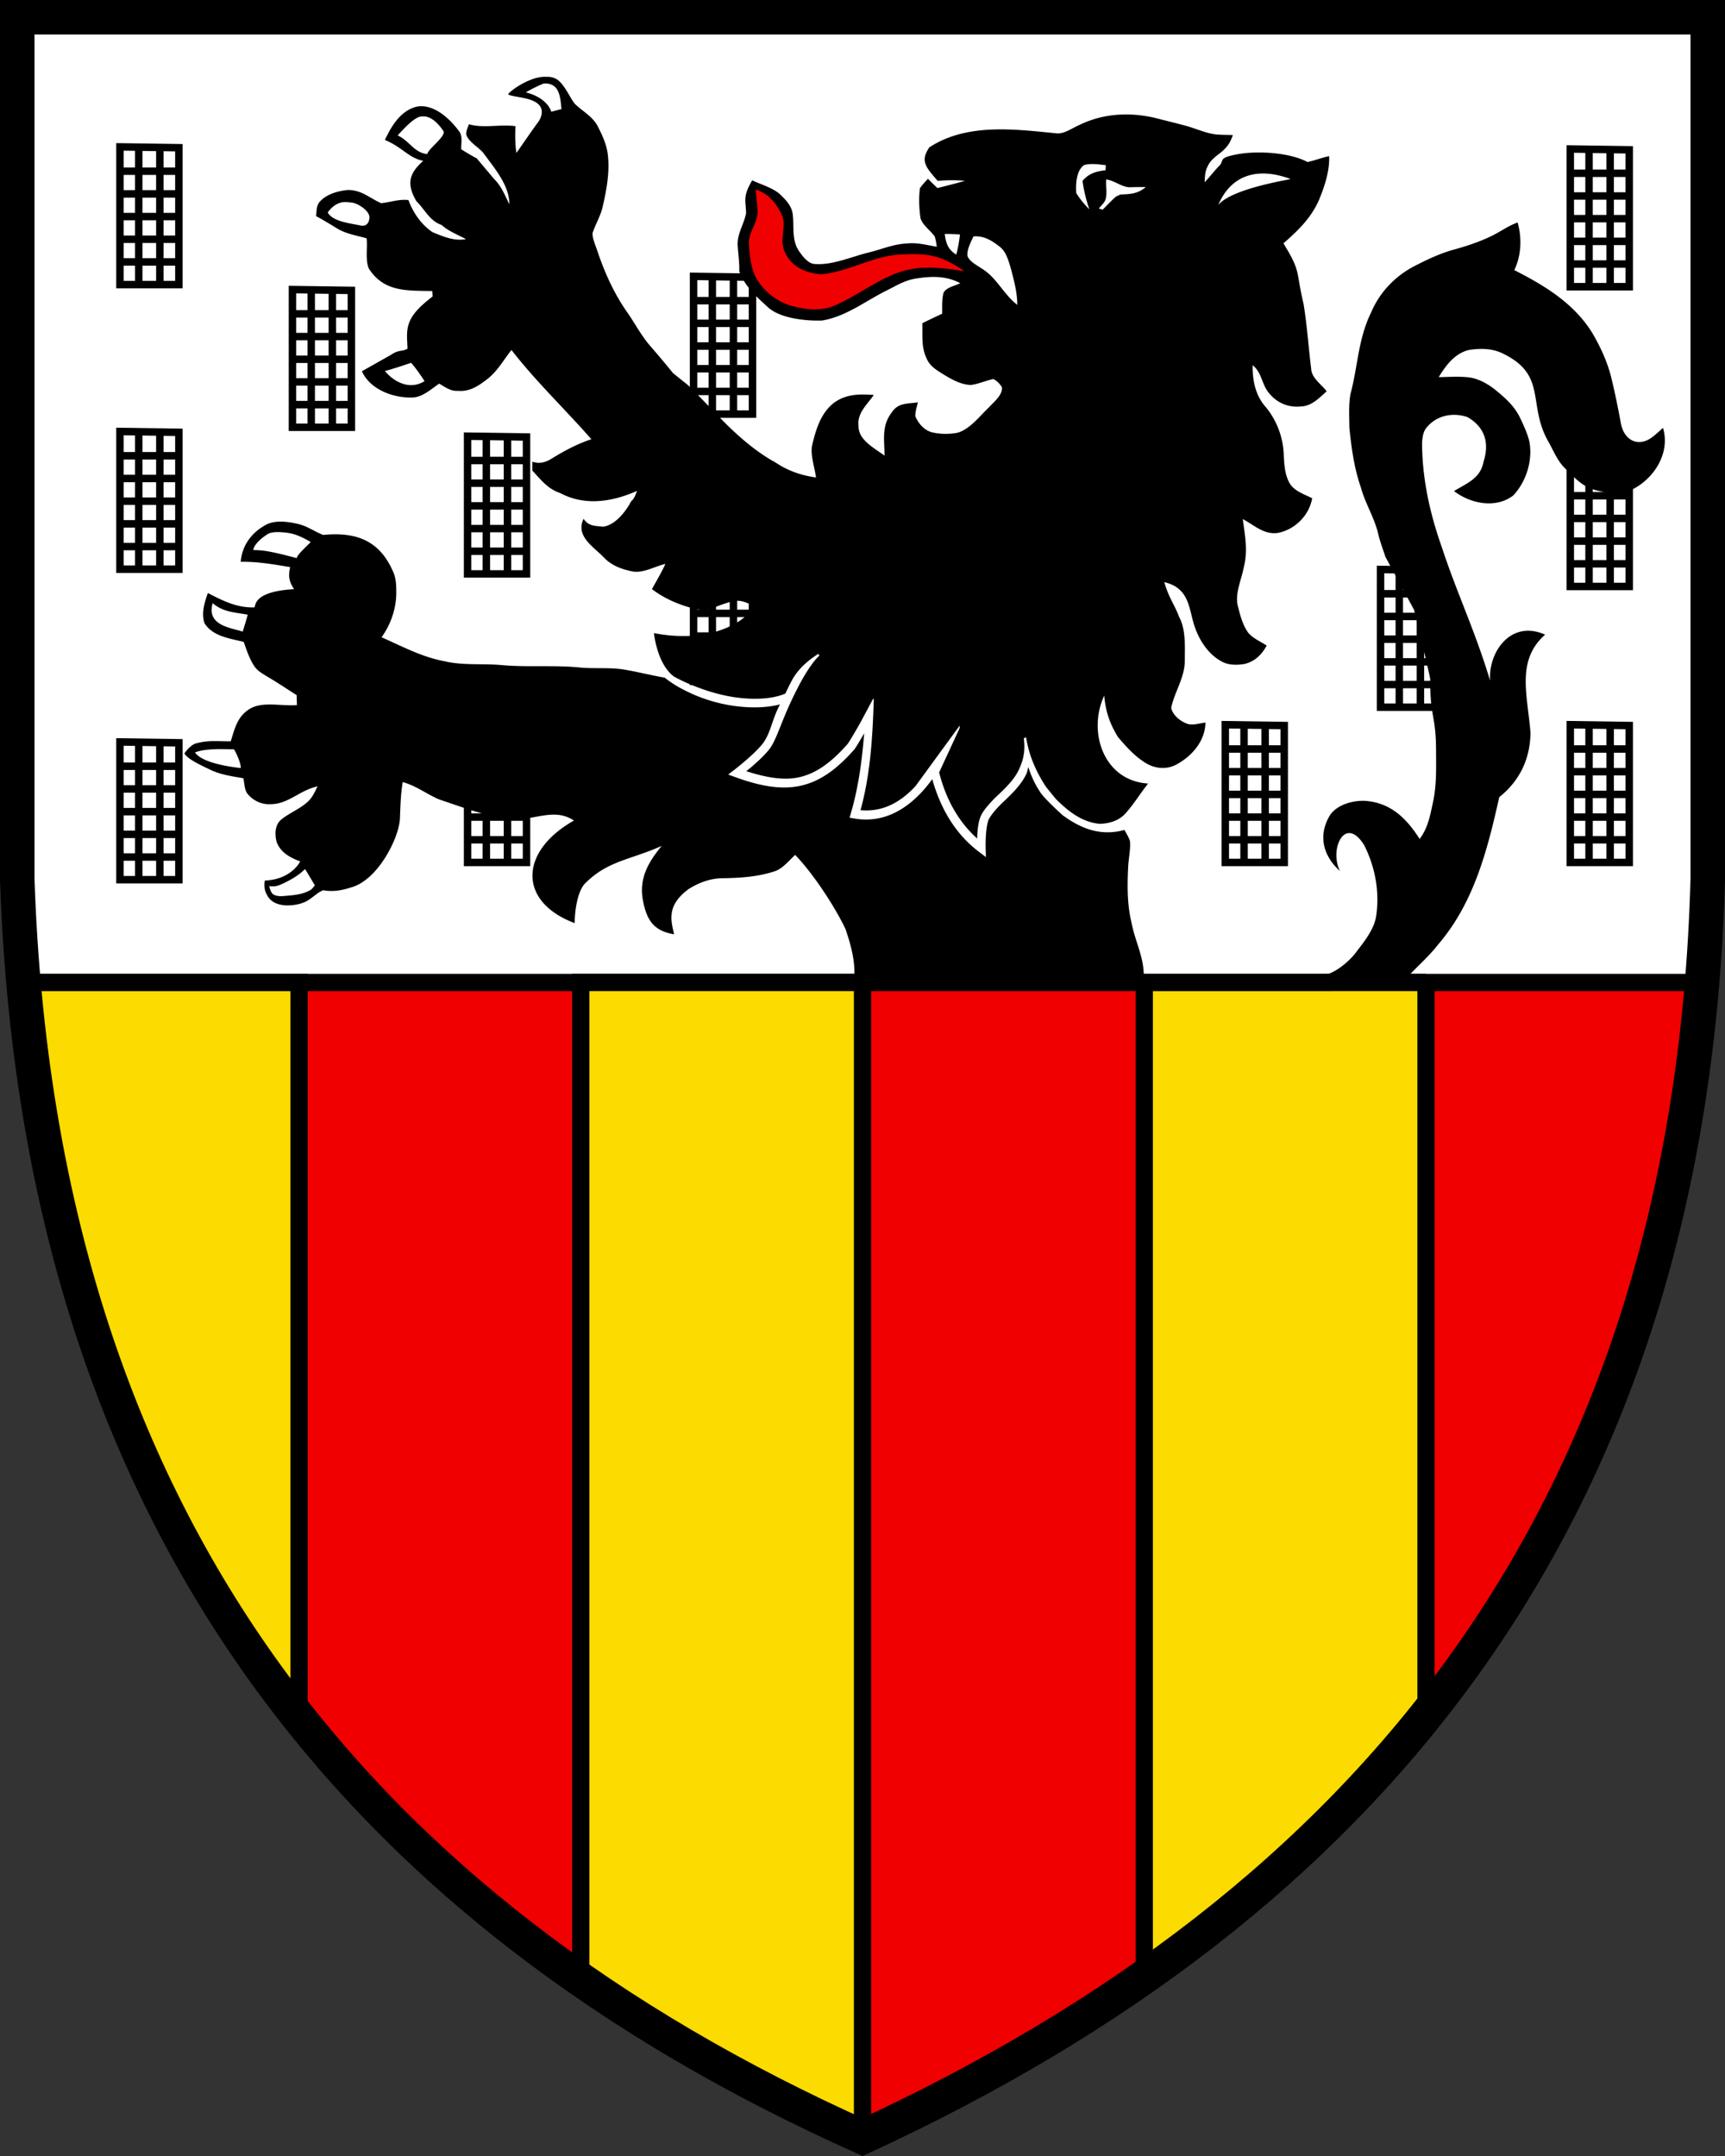
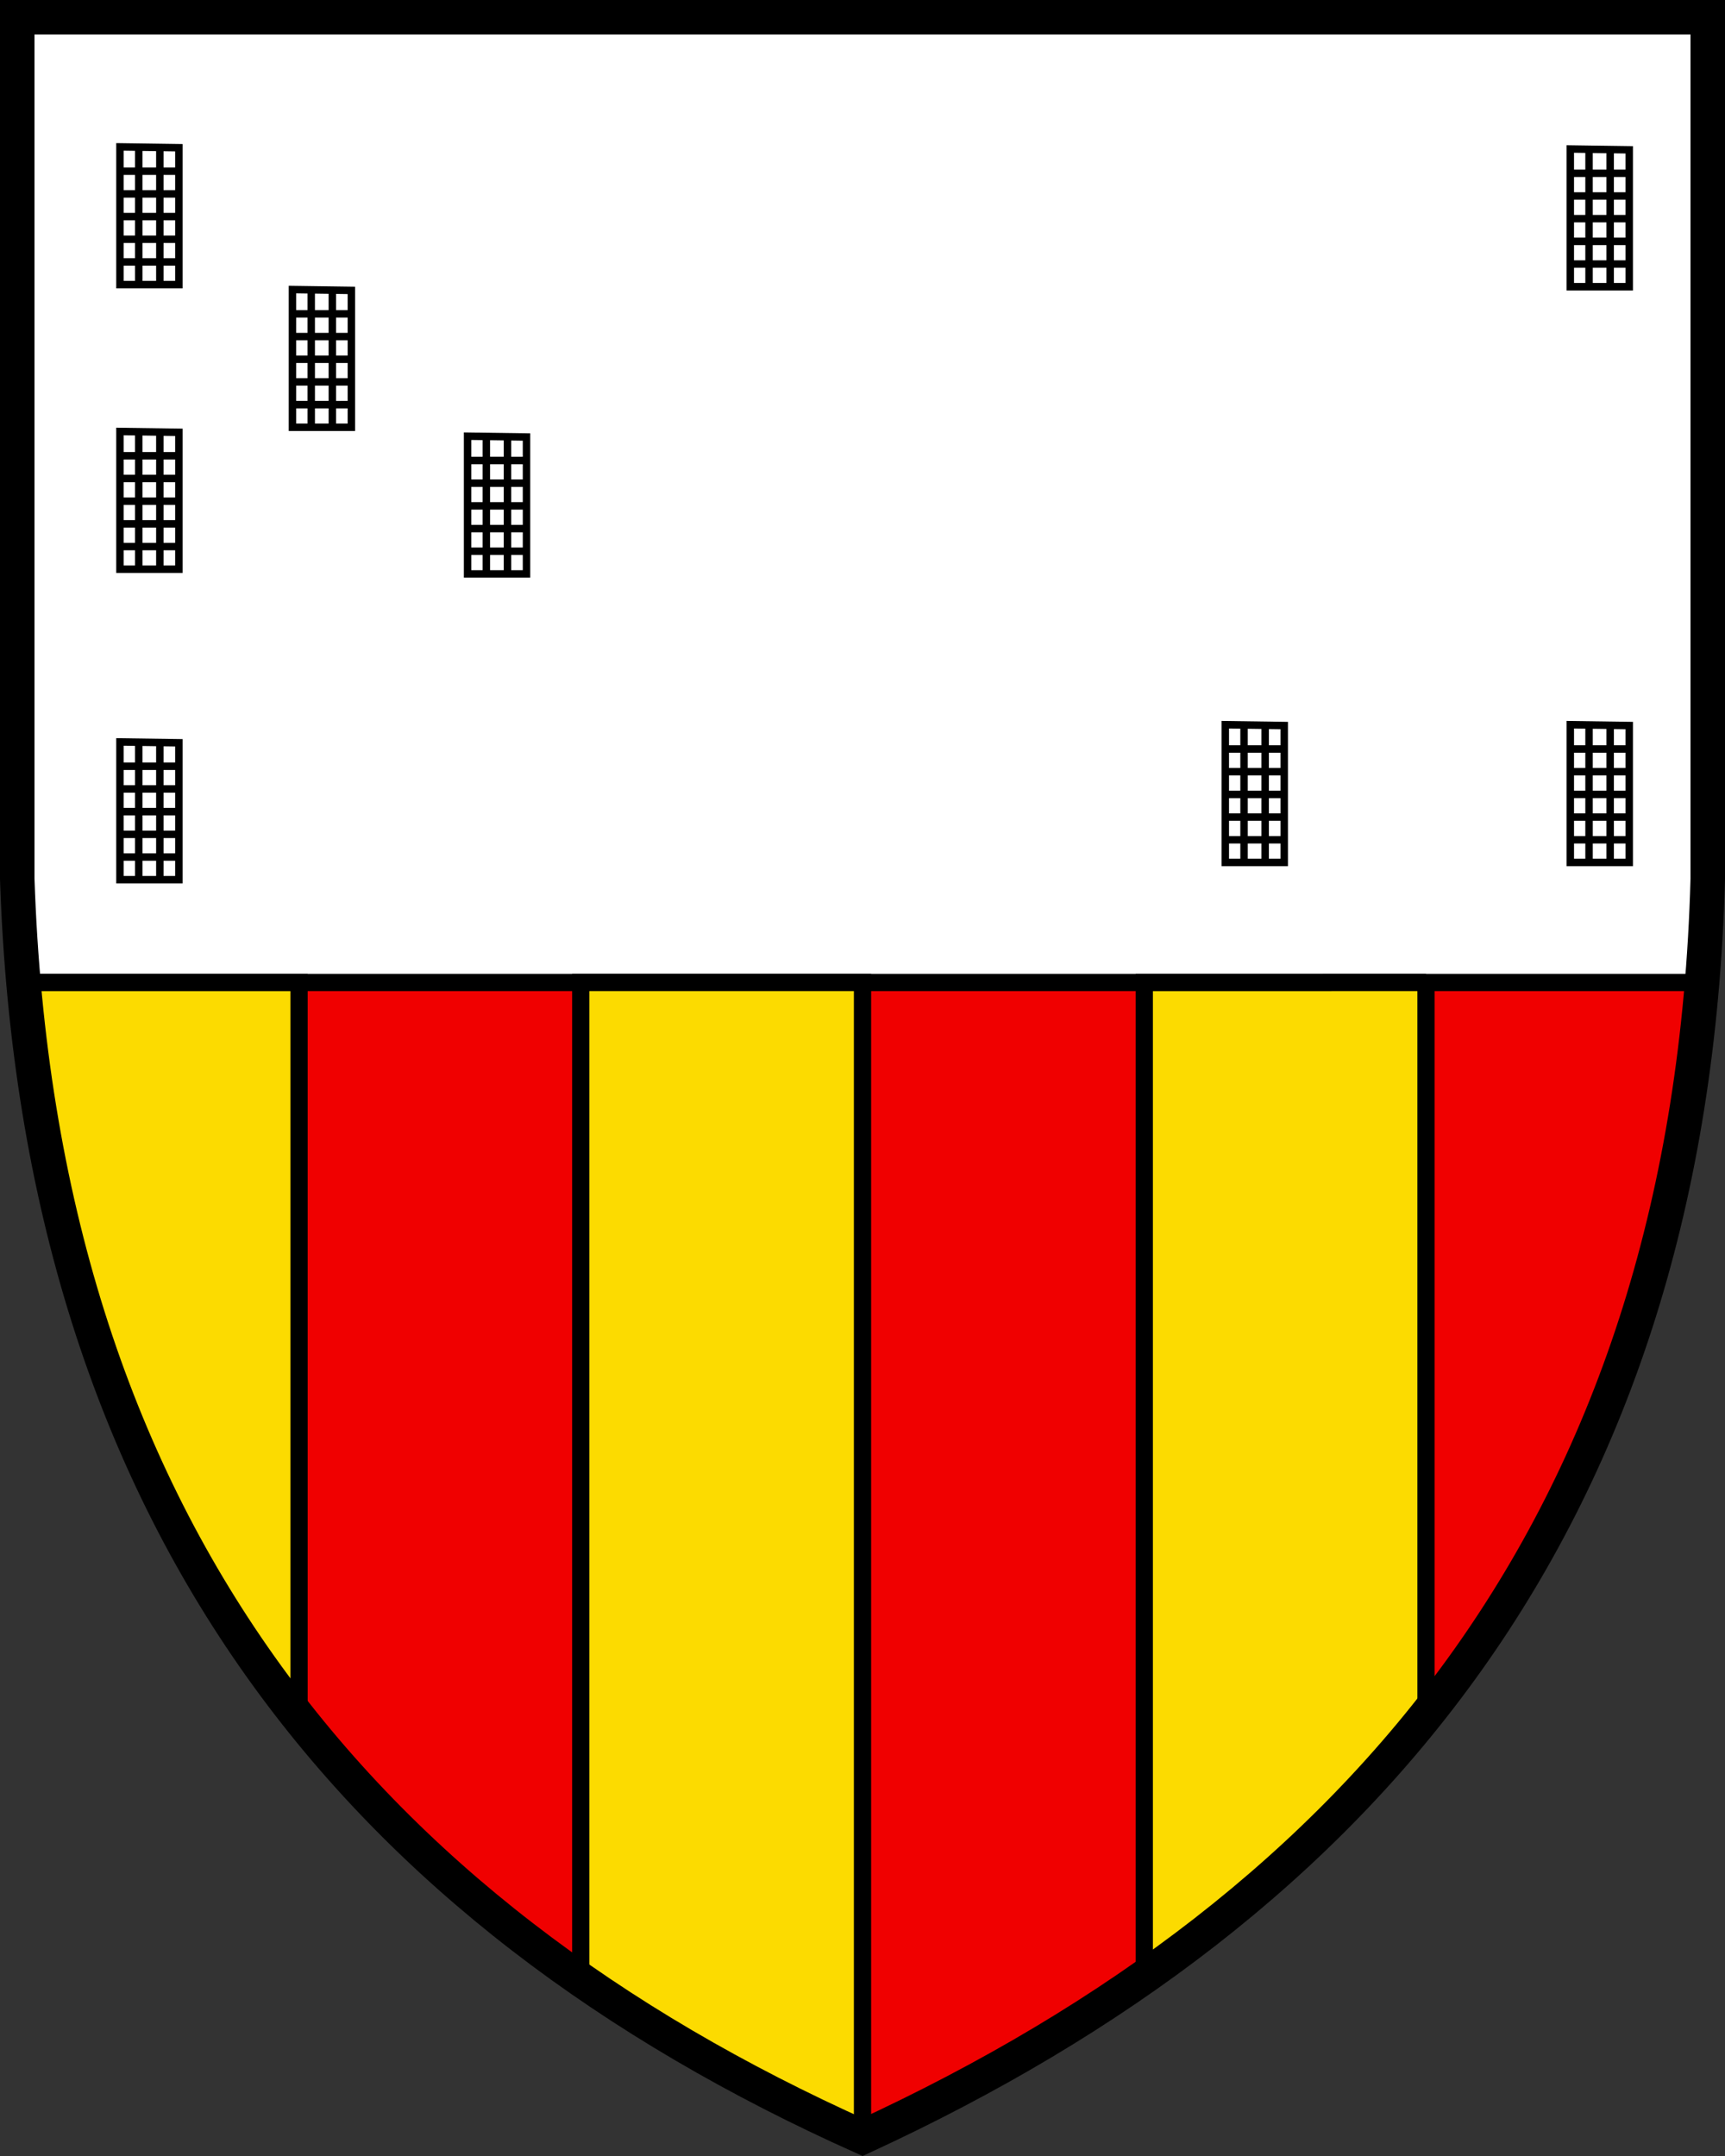
<svg xmlns="http://www.w3.org/2000/svg" width="400" height="500" version="1.1">
  <rect width="100%" height="100%" fill="#333333" stroke="none" />
  <path d="M5.647 3.202v199.84c.273 8.203.794 16.195 1.482 24.043H396.3a428.762 428.762 0 0 0 1.35-24.043V3.202h-392z" fill="#fff" />
-   <path d="M107.56 167.19v33.684h15.393v-33.467zm1.73 1.754 2.62.037v3.856h-2.62zm4.348.062 3.17.045v3.786h-3.17zm4.9.069 2.684.039v3.723h-2.683zm-9.247 5.492h2.619v3.535h-2.62zm4.347 0h3.17v3.535h-3.17zm4.9 0h2.684v3.535h-2.683zm-9.247 5.266h2.619v3.53h-2.62zm4.347 0h3.17v3.53h-3.17zm4.9 0h2.684v3.53h-2.683zm-9.247 5.261h2.619v3.531h-2.62zm4.348 0h3.17v3.531h-3.17zm4.9 0h2.684v3.531h-2.684zm-9.248 5.262h2.619v3.531h-2.62zm4.348 0h3.17v3.531h-3.17zm4.9 0h2.684v3.531h-2.684zm-9.248 5.262h2.62v3.525h-2.62zm4.348 0h3.17v3.525h-3.17zm4.9 0h2.684v3.525h-2.684zM159.96 63.213v33.684h15.393V63.43zm1.73 1.754 2.62.037v3.855h-2.62zm4.348.062 3.17.045v3.785h-3.17zm4.9.069 2.684.039v3.723h-2.683zm-9.247 5.492h2.619v3.535h-2.62zm4.347 0h3.17v3.535h-3.17zm4.9 0h2.684v3.535h-2.683zm-9.247 5.266h2.619v3.53h-2.62zm4.347 0h3.17v3.53h-3.17zm4.9 0h2.684v3.53h-2.683zm-9.247 5.261h2.619v3.531h-2.62zm4.348 0h3.17v3.531h-3.17zm4.9 0h2.684v3.531h-2.684zm-9.248 5.262h2.619v3.531h-2.62zm4.348 0h3.17v3.531h-3.17zm4.9 0h2.684v3.531h-2.684zm-9.248 5.262h2.62v3.525h-2.62zm4.348 0h3.17v3.525h-3.17zm4.9 0h2.684v3.525h-2.684zM159.96 125.21v33.684h15.393v-33.467zm1.73 1.754 2.62.037v3.855h-2.62zm4.348.062 3.17.045v3.785h-3.17zm4.9.069 2.684.039v3.723h-2.683zm-9.247 5.492h2.619v3.535h-2.62zm4.347 0h3.17v3.535h-3.17zm4.9 0h2.684v3.535h-2.683zm-9.247 5.266h2.619v3.53h-2.62zm4.347 0h3.17v3.53h-3.17zm4.9 0h2.684v3.53h-2.683zm-9.247 5.261h2.619v3.531h-2.62zm4.348 0h3.17v3.531h-3.17zm4.9 0h2.684v3.531h-2.684zm-9.248 5.262h2.619v3.531h-2.62zm4.348 0h3.17v3.531h-3.17zm4.9 0h2.684v3.531h-2.684zm-9.248 5.262h2.62v3.525h-2.62zm4.348 0h3.17v3.525h-3.17zm4.9 0h2.684v3.525h-2.684zM319.26 131.19v33.684h15.393v-33.467zm1.73 1.754 2.62.037v3.856h-2.62zm4.348.062 3.17.045v3.786h-3.17zm4.9.069 2.684.039v3.723h-2.683zm-9.247 5.492h2.619v3.535h-2.62zm4.347 0h3.17v3.535h-3.17zm4.9 0h2.684v3.535h-2.683zm-9.247 5.266h2.619v3.53h-2.62zm4.347 0h3.17v3.53h-3.17zm4.9 0h2.684v3.53h-2.683zm-9.247 5.261h2.619v3.531h-2.62zm4.347 0h3.17v3.531h-3.17zm4.9 0h2.684v3.531h-2.683zm-9.247 5.262h2.619v3.531h-2.62zm4.348 0h3.17v3.531h-3.17zm4.9 0h2.684v3.531h-2.684zm-9.248 5.262h2.62v3.525h-2.62zm4.348 0h3.17v3.525h-3.17zm4.9 0h2.684v3.525h-2.684zm33.021-56.428v33.684h15.393v-33.467zm1.73 1.754 2.62.037v3.856h-2.62zm4.348.062 3.17.045v3.785h-3.17zm4.9.069 2.684.039v3.723h-2.683zm-9.247 5.492h2.619v3.535h-2.62zm4.347 0h3.17v3.535h-3.17zm4.9 0h2.684v3.535h-2.683zm-9.247 5.266h2.619v3.53h-2.62zm4.347 0h3.17v3.53h-3.17zm4.9 0h2.684v3.53h-2.683zm-9.247 5.261h2.619v3.532h-2.62zm4.347 0h3.17v3.532h-3.17zm4.9 0h2.684v3.532h-2.683zm-9.247 5.262h2.619v3.531h-2.62zm4.348 0h3.17v3.531h-3.17zm4.9 0h2.684v3.531h-2.684zm-9.248 5.262h2.62v3.525h-2.62zm4.348 0h3.17v3.525h-3.17zm4.9 0h2.684v3.525h-2.684zM222.033 69.714c.614 1.713 1.202 3.578.672 5.396a23.06 23.06 0 0 1-1.53.729c-.022-2.243-.567-4.176.858-6.125zm4.087-2.6c3.93 1.426 6.462 4.8 7.436 8.787a79.61 79.61 0 0 1-6.802-.062c-.687-1.504-1.755-3.217-1.844-4.889.141-1.315.77-2.604 1.21-3.836z" />
-   <path d="M126.69 17.82c-3.584-.265-8.548 3.301-8.87 4.067 1.168.749 6.227.574 7.532 2.931.606 1.094.169 2.578-.701 3.684-1.682 2.29-3.26 4.652-4.904 6.963-.32-2.065-.305-4.123-.221-6.203-3.626-.493-7.326.549-10.795-.442-.241.765-.76 1.704-.592 2.506.676 1.682 2.699 2.724 3.899 4.092 2.441 3.359 6.141 7.587 6.068 11.947-1.043-2.085-1.808-4.155-3.506-5.832l-4.056-4.81c-1.227-.635-2.42-1.368-3.594-2.096-.047-1.405.418-3.114-.55-4.256-1.154-1.572-2.61-3.06-4.214-4.182-1.975-1.294-4.291-2.1-6.592-1.115-3.138 1.29-4.956 4.455-6.34 7.379 4.076 1.707 5.6 4.25 8.894 4.841-3.464 3.079-3.818 5.483-1.61 9.337 2.001 1.98 3.091 4.6 5.853 5.539 1.411 1.266 2.823 1.85 5.664 3.275-2.657.556-5.356-.613-7.793-1.619-2.651-1.834-4.42-4.437-5.553-7.43-2.221-.251-4.167.497-6.31.733-2.699-1.18-4.626-3.17-7.87-3.055-2.19.22-4.827.965-6.335 2.668-.88.901-.738 2.207-.906 3.375 1.635.88 3.216 1.838 4.799 2.813 2.169 1.33 4.493 1.651 6.923 2.337.257 2.238-.337 4.895.496 6.975 3.527 5.588 9.034 5.122 14.725 5.256.026.414.058.832.09 1.246-1.929 1.52-4.223 3.364-5.25 5.648-.985 2.075-.64 4.246-.577 6.472-1.184.723-2.006.159-3.851 1.436l-6.729 3.799c1.892 4.16 7.006 6.11 11.313 6.09 2.625.11 4.58-1.867 6.619-3.219 1.446.833 2.594 1.777 4.365 1.672 2.83.23 4.851-1.225 6.963-2.865 2.253-1.824 3.618-4.329 5.426-6.614 5.701 7.357 12.418 13.716 18.528 20.696-3.244 1.079-6.24 2.667-9.137 4.459-1.39.898-2.942 1.32-4.556.746l-.008 2.054c1.985 2.123 3.562 4.259 6.492 5.239 6.14 3.268 12.752 1.727 17.791-.508-.34.901-.62 1.76-1.363 2.426-1.245 2.354-3.657 5.495-6.504 5.878-1.572-.22-3.357-.015-4.516-1.84-1.917 4.008 2.18 6.382 4.705 8.967 1.735 1.855 4.062 2.714 6.499 3.217 2.54.54 5.266-1.141 7.771-1.723-.928 2.012-2.05 3.908-3.129 5.836 3.171 2.5 8.07 4.48 12.443 5.02 1.917-.691 3.8-1.523 5.76-2.045l.006-.004v.002c1.984-.61 3.139-.057 4.965.692.003 1.203-1.002 2.032-1.809 2.918 0 0-6.783 6.358-20.896 3.634 0 0 .681 7.12 4.615 10.057.83.467 1.737.923 2.729 1.37 4.455 1.965 9.622 3.62 15.19 3.784v.002c3.207.095 5.94-.32 7.94-1.203a65.544 65.544 0 0 1 1.483-2.998c1.354-2.562 3.621-4.575 6.113-6.185l.32.363c-1.568 1.413-3.354 4.28-4.663 6.758-4.032 7.628-4.805 11.675-6.701 14.61-1.035 1.451-2.792 3.073-4.32 4.398-.701.607-.795.659-1.296 1.064 4.89 1.573 8.911 2.18 12.334 1.389 3.864-.893 7.307-3.332 11.163-7.696.177-.23 1.101-1.671 2.978-4.988l2.955-5.537.133.225c-.277 8.686-.768 17.26-3.076 25.648 5.154.488 9.272-1.834 12.742-5.565l10.211-13.992c.118.169-.005.413-.008.62l-4.714 10.189c1.609 6.305 4.508 11.446 8.822 15.326.007-.239-.006-.213.007-.473.078-1.511.228-3.273.776-4.61.451-1.099 1.344-2.16 2.137-3.05a29.183 29.183 0 0 1 1.498-1.562l.013-.014c2.574-2.379 4.255-4.202 5.182-6.152.926-1.95 1.634-4.1 1.201-7.38l.525-.261c.675 4.311 2.354 8.095 4.66 11.57l2.278 2.797c2.866 2.825 5.983 5.34 10.154 5.729 2.243-.079 4.517-.748 6.031-2.498 1.897-2.133 3.401-4.614 5.172-6.852-10.257-.617-14.107-11.901-10.175-20.395.32 3.684 1.264 6.466 3.181 9.6 1.892 2.232 3.978 4.575 6.514 6.078 2.122 1.3 4.842 1.515 7.053.304 3.62-1.954 6.64-5.432 6.73-9.724-1.362.141-3.175.805-4.469.182-1.488-.587-3.14-1.965-3.48-3.579.765-3.762 3.128-6.911 3.16-10.972-.01-3.338.277-7.15-1.326-10.153-1.11-2.954-2.296-4.188-3.442-8.047 5.726 1.329 5.686 5.916 6.89 9.815 1.049 3.385 3.15 6.783 6.325 8.533 1.577.933 3.637.928 5.392.63 2.374-.556 4.014-2.17 5.141-4.266-1.404-.949-3.334-1.72-4.361-3.092-1.174-1.698-1.775-3.85-2.252-5.84-.886-2.898.748-6.28 1.299-9.194 1-3.862.289-7.366-.225-11.207 2.699 1.426 4.968 3.733 8.263 3.188 3.904-.833 7.132-4.058 7.829-8.02-1.683-.854-4.057-1.646-5.116-3.302-1.315-2.122-1.388-4.893-1.498-7.303-.24-3.862-1.73-7.677-4.234-10.643-2.332-2.65-3.023-6.173-2.95-9.61 2.233 1.823 2.054 4.544 3.909 6.614 1.844 2.2 4.44 3.254 7.316 2.955 2.5-.11 4.187-1.966 5.932-3.511-1.21-1.625-3.516-3.097-3.59-5.235-.629-5.014-.95-10.103-1.777-15.086-.56-2.242-.911-4.513-1.33-6.787-.545-2.74-1.929-4.851-3.322-7.209 3.384-2.966 6.445-5.906 8.263-10.119 1.294-3.133 2.468-6.685 2.332-10.102-1.708.346-3.328 1.006-5.025 1.368-3.885-2.144-11.317-2.695-16.123-1.825s-3.078 1.416-4.278 2.637c-1.215 1.226-2.23 2.625-3.441 3.867.063-1.262.062-2.452.654-3.605.703-1.604 1.982-2.389 3.282-3.447 1.378-1.19 2.011-2.154 2.603-3.883-1.383-.063-2.787-.021-4.16-.184-2.327-.325-4.466-1.357-6.803-1.986-2.2-.597-4.415-1.126-6.62-1.697-6-1.515-12.373-1.242-17.98 1.52-1.618.67-3.427 2.058-5.208 1.958-9.815-.977-20.922-2.467-29.643 3.26-.299.495-.594.98-.793 1.49s-.303 1.05-.225 1.654c.079.66.377 1.279.758 1.858s.847 1.117 1.256 1.615l.96 1.127c2.11-.168 4.21-.208 6.321-.004-2.106.618-4.244 1.136-6.371 1.676a94.34 94.34 0 0 1-2.195-2.154c-.635.702-1.327 1.4-1.856 2.191-.304 2.216-.189 4.596.1 6.813.382 1.671 2.362 3.002 3.316 4.365.267.765.357 1.603.498 2.394-2.358-.382-4.491-1.018-6.912-.756-3.212.142-5.826 1.347-8.934 2.102-3.882.948-8.295 2.945-12.314 2.662-1.598.032-2.903-1.725-3.737-2.898-1.786-2.578-1.194-5.502-1.488-8.41-.173-1.981-1.404-3.327-2.756-4.653-1.724-1.698-4.48-2.394-6.67-3.447-2.26 3.836-1.473 4.593-1.425 7.632-.451 2.49-1.997 4.56-1.956 7.268.116 2.054.436 4.081.383 6.156-.007 0-.014.003-.021.004l.01.033c1.407 3.696 4.084 5.987 6.949 8.596 2.976 2.384 8.547 2.94 12.236 2.83 5.518-.901 9.999-4.471 14.803-6.871 2.232-1.095 4.139-2.342 6.617-2.803 1.375-.236 2.743-.408 4.092-.434 2.247-.043 4.446.317 6.562 1.45-1.168.592-3.203.939-3.863 2.175-.456 1.536-.299 3.296-.346 4.89-1.535.738-3.085 1.446-4.6 2.222.11 2.945-.293 5.505 1.044 8.262.812 1.781 2.288 2.6 3.87 3.601 1.945 1.184 4.026 2.374 6.368 2.447 1.823-.235 3.443-1.025 5.215-1.376a5.068 5.068 0 0 1 1.964 1.912c.19 1.823-1.893 3.405-3.003 4.652-2.133 2.007-4.417 5.086-7.3 5.892-1.77.357-3.992.351-5.748-.068-1.886-.398-3.295-2.039-4.023-3.736-.037-1.07.346-2.207.592-3.244-2.374.372-4.497.017-6.006 2.26-2.49 3.211-1.74 6.349-1.735 10.095-2.3-1.74-6.16-3.622-6.02-6.97-.356-2.904 2.045-4.925 3.538-7.1-3.396-.23-6.545-.235-9.37 1.924-3.049 2.457-4.155 6.393-4.993 10.05-.283 2.327.66 4.844.959 7.155-3.39-.456-6.509-1.527-9.354-3.45-5.036-2.72-9.726-7.098-12.683-10.162-2.554-2.603-5.053-5.259-7.66-7.808l-3.452-2.77a230.546 230.546 0 0 0-5.25-6.257c-2.117-2.421-3.532-5.207-5.355-7.826-3.008-4.26-5.239-9.176-6.895-14.112-.43-1.352-1.148-2.798-1.18-4.218.666-2.117 1.865-3.978 2.358-6.168.922-3.988 1.693-8.128 1.18-12.21-.283-2.347-1.358-4.594-2.438-6.679-1.284-2.243-3.616-3.378-5.271-5.076-1.232-1.65-2.017-3.77-3.663-5.283-.848-.684-1.857-.947-2.863-.887zm-.554 1.545c3.618-.17 3.786 3.116 4.062 5.934-.786.204-1.573.4-2.353.61-.76-2.17-3.01-3.764-5.91-4.485 1.648-.994 4.026-2.058 4.2-2.059zM98.251 26.99h.004c1.901.043 3.576 1.903 4.539 3.371.801 1.132-3.51 4.153-3.724 5.374-3.102-.346-4.049-3.022-6.863-4.337 1.048-1.09 3.953-4.484 5.661-4.39.128-.014.257-.02.383-.018zm154.99 11.053c1.071-.008 2.18.153 3.181.268-.02.393-.043.786-.064 1.174-2.185.256-3.87.723-5.338 2.462.304 2.28.853 4.45 1.576 6.623-1.121-1.173-2.175-2.404-3.03-3.793-.146-1.996-.019-5.223 1.815-6.492.588-.171 1.217-.238 1.86-.242zm38.9 2.215h.002c1.953-.107 4.314.207 7.125 1.262-.394.159-13.67 2.217-16.776 6.019 2.025-4.748 5.455-7.043 9.649-7.281zm-35.619 1.357c2.055.278 3.737 1.945 5.744 1.803 1.143-.026 2.28-.057 3.418-.025-1.86 1.556-3.523 1.63-5.87 1.709-.357.173-.713.34-1.07.507-1.079.97-2.045 1.997-3.062 3.03l-.879-.283c.55-.713 1.361-1.356 1.588-2.227.378-1.452-.016-3.015.131-4.514zM81.082 46.95c.579.002 1.197.152 1.885.475 1.163.618 3.14 2.002 2.62 3.537-.12.959-.943 1.597-1.923 1.34-2.358-.503-6.481-.876-7.676-3.03 1.324-1.79 2.905-2.721 5.094-2.322zm270.83 4.65c-2.116.729-4.066 2.18-6.093 3.155-2.767 1.336-5.719 2.312-8.674 3.129-3.264.88-6.417 2.41-9.414 3.96-4.37 2.353-7.822 5.995-9.772 10.575-3.065 6.251-3.055 12.398-4.81 18.975-.45 2.546-.273 5.23-.252 7.812.487 4.695 1.101 9.349 2.668 13.834 1 3.746 3.138 6.97 4.008 10.748.414 1.735 1.038 3.39 1.593 5.073.025.055.006.105.026.16l6.69 12.377s3.745 15.391 3.745 16.056c0 9.254 1.355 8.318 1.37 16.678.015 3.977.14 8.013-.71 11.9-.65 3.06-1.167 5.978-3.095 8.53-2.861-4.468-6.433-8.323-12.47-8.825-2.972-.188-6.751.884-8.355 3.373-2.712 4.502-1.688 9.287 2.334 12.871-2.544-5.18 1.285-13.076 5.655-5.925 2.573 5.119 3.614 10.946 2.713 16.627-.545 3.023-2.839 5.817-4.662 8.216-1.164 1.583-4.1 4.351-6.92 5.137-.063.814 2.3-.336 2.25.479h16.691c2.382-2.56 4.94-4.747 7.06-7.487 8.329-9.69 11.44-21.986 14.165-34.16 4.622-3.686 7.174-8.744 7.244-14.933-.665-8.67-3.403-16.774 3.393-22.748-7.936-3.555-13.215 4.013-12.76 10.664-3.51-11.644-7.713-20.345-11.098-30.664-2.808-7.881-4.632-15.956-4.68-24.356.084-1.504.23-2.908 1.362-4.02 2.305-2.567 6.012-3.19 9.187-2.07 4.108 2.402 5.068 6.052 3.715 10.307-.73 3.933-3.8 4.96-6.86 6.84 3.852 2.924 9.649 4.138 13.735 1.025 3.04-3.233 4.563-8.147 3.74-12.533-.455-1.886-1.304-3.695-2.132-5.445-1.336-2.793-3.478-4.672-5.836-6.584-1.802-1.43-4.051-2.662-6.383-2.871-2.185-.21-4.47-.048-6.666-.016 1.677-2.746 3.711-5.498 7.012-6.305 2.74-.414 5.534-.393 8.04.922 10.092 4.955 5.536 11.677 10.284 20.172 1.31 2.29 2.169 4.64 3.992 6.394 1.73 1.698 3.591 3.772 5.897 4.637 2.442.933 5.176 1.184 7.77.953 5.628-1.608 11.017-8.245 9.019-14.996-1.2 1.006-2.443 2.358-3.91 2.955-2.776 1.074-5.15-.659-5.82-3.81-.676-3.642-1.4-7.278-2.285-10.877-.907-3.637-2.516-7.124-4.418-10.34-4.251-6.855-11.052-10.961-18.057-14.526 1.555-3.197 1.854-7.199.776-11.043zm-132.4 2.667c1.03-.006 2.065.058 3.092.1-.183 1.587-.451 3.145-.865 4.69-1.902-1.2-2.399-2.626-2.666-4.785.147-.004.292-.005.44-.005zm6.668.539c2.26-.032 4.028 1.136 5.762 2.511 1.294 1.053 1.829 2.898 2.31 4.428.781 2.887 1.646 5.98 1.636 8.965-3.364-2.662-4.717-6.31-8.317-8.479-1.069-.738-2.803-1.591-3.232-2.88-.157-1.515.79-3.17 1.383-4.522.155-.013.308-.021.459-.023zM95.33 84.135c1.168 1.33 2.137 2.777 3.117 4.25-3.306 2.085-6.916.366-9.195-2.332 2.054-.566 4.061-1.227 6.078-1.918zm-33.365 37.42c-3.432 1.734-5.858 4.809-6.14 8.734 3.883-.075 7.625.602 11.45 1.225-.418 2.08-.331 3.212.913 5.123-9.857.546-8.834 4.102-9.194 4.216-4.045.158-7.337-1.546-10.8-3.328-.776 2.327-1.525 4.476-.807 6.95 1.912 3.128 5.891 3.573 9.129 4.39.65 1.855 1.315 3.888 2.395 5.543.786 1.216 2.017 1.856 3.222 2.6 2.264 1.32 4.443 2.797 6.654 4.207.021.765.043 1.536.069 2.3-3.453.32-8.095-.973-11.06.956-2.81 1.792-3.35 4.483-4.294 7.443-2.64.042-5.135-.299-7.728.414-1.61.229-3.011 2.404-3.011 2.404.738 1.408 4.446 3.017 5.997 3.782 2.489 1.19 5 1.494 7.678 1.97.23 1.096.235 2.428.806 3.403 1.242 1.687 3.365 2.746 5.47 2.615 4.235-.031 6.56-3.137 10.915-4.143-.571 1.169-1.08 2.368-1.996 3.31-1.813 1.856-4.596 2.84-6.514 4.485-1.436 1.247-1.414 3.49-.948 5.172.99 2.484 3.087 3.533 5.44 4.455 0 0-2.015 4.199-8.196 4.425-.188.975-.13 2.267.425 3.179.822 1.839 2.62 2.499 4.521 2.588 1.87.036 4.03-.347 5.555-1.51.975-.666 1.933-1.602 3.049-2.006 2.112.405 4.246.067 6.389-.635 6.244-1.665 11.141-11.403 11.38-15.934.12-2.855.174-5.684.65-8.513 3.124.854 5.455 2.729 8.39 4.002l6.898 2.346 6.041 1.812 8.043.162c1.976-.328 3.862-.782 5.703-.775 1.553.006 3.082.345 4.63 1.377-12.533 7.033-13.165 18.767.157 23.779.069-3.347.739-7.287 2.295-9.068 5.315-5.42 10.397-5.487 17.887-8.829-3.284 4.006-5.392 7.797-4.254 13.094.871 4.055 2.33 6.58 7.125 7.403-.33-1.672-.791-3.15-.53-4.874.273-2.357 2.072-4.28 3.91-5.617 2.306-1.477 5.07-2.494 7.827-2.515 4.013-.058 8.082-.303 11.927-1.545 1.955-.545 3.491-2.522 4.948-3.864 3.835 3.915 8.995 11.566 11.66 17.157 1.2 3.5 2.283 7.358 2.062 11.093h67.12c.078-4.54-2-8.117-2.833-12.503-1.053-4.35-.997-8.717-.777-13.155.11-1.886.566-3.88.414-5.756-.267-.922-.828-1.782-1.289-2.62-5.417 1.467-9.905-.174-14.351-3.438 0 0-4.514-4.085-5.254-5.453-1.22-1.838-2.057-3.736-2.69-5.698-.159.516-.205 1.09-.435 1.576-1.116 2.348-2.998 4.33-5.618 6.75l-.011.012c-.018.017-.65.621-1.373 1.434-.735.824-1.54 1.895-1.78 2.478-.336.82-.558 2.531-.63 3.955-.073 1.425-.038 2.584-.038 2.584l.061 2.092-1.666-1.263c-5.38-4.081-8.818-9.885-10.777-16.801-.77 1.032-1.566 2.047-2.432 2.978-3.987 4.286-9.19 7.26-15.64 6.14l-1.106-.192.316-1.075c1.773-6.043 2.57-12.23 3.078-18.498-.189.328-.196.347-.416.723-.349.6-.703 1.196-1.064 1.789-.33.538-.579.94-.816 1.238l-.032.04c-4.01 4.541-7.831 7.317-12.228 8.333s-9.24.256-15.266-1.931l-1.713-.621 1.443-1.112s1.253-.966 2.735-2.25c1.481-1.284 3.196-2.916 4.002-4.047 1.724-2.42 2.012-5.503 3.844-8.865-2 .52-4.316.754-6.766.682a36.135 36.135 0 0 1-15.739-4.152 26.224 26.224 0 0 1-4.246-2.727c-2.759-.478-7.098-1.5-8.582-1.73-3.573-.734-6.942-.326-10.515-.573-6.09-.676-12.231-.079-18.346-.582-4.784-.476-9.125.142-13.756-.953-5.23-1.006-9.59-3.385-14.447-5.533 2.054-2.893 3.266-6.252 3.402-9.805.016-2.033.046-3.917-.902-5.777-3.24-7.164-8.853-8.85-16.04-8.148-2.006-.765-3.67-2.06-5.827-2.541-2.602-.617-5.192-.843-7.153.037zm.066 2.33c1.015-.654 3.124-.461 3.225-.455 2.62.173 3.925.643 6.802 2.263-1.394 1.437-3.177 3.008-3.256 3.742-6.545-1.749-8.002-1.837-10.063-1.873 0 0-.016-1.54 3.292-3.676zm-4.588 18.671a86.613 86.613 0 0 1-1.177 3.928c-2.531-.89-8.468-1.329-6.956-6.61 2.48 2.125 5.118 2.114 8.133 2.683zm-3.189 31.206c.65 1.067 1.606 3.242 1.58 4.347 0 0-8.775-.761-10.614-3.622 2.689-.997 6.403-.721 9.034-.725z" />
-   <path d="M181.287 49.802c1.221 2.792-.691 5.737.718 8.682 1.452 3.401 5.046 4.968 8.552 5.12 6.089-.54 12.193-4.381 18.324-4.575 2.96-.141 6.173-.262 8.987.791 2.09.724 3.966 1.834 5.795 3.066-4.768-.697-9.238-1.389-14.006-.105-5.586 1.53-10.821 5.853-16.066 8.049-3.118 1.399-6.681.99-9.893.152-3.49-.944-6.456-3.302-8.295-6.393-1.29-2.3-1.567-5.277-1.745-7.86-.184-2.793 1.844-4.69 2.007-7.331.084-1.21-.44-4.214-.413-5.435 2.902.895 4.734 3.135 6.035 5.839z" fill="#f00000" />
  <path d="M5.48 227.85C17.36 363.4 90.341 446.48 200 495.61c110.52-50.968 183.53-134.06 194.65-267.76H5.48z" fill="#f00000" stroke="#000" stroke-width="4" />
  <path d="M134.67 227.85v231.18c19.936 13.872 41.772 26.024 65.333 36.578v-267.76H134.67zm196 0-65.332.002v230.55c24.99-17.522 46.92-37.625 65.332-60.66v-169.9zm-325.18.002c6.13 69.94 28.534 125.9 63.851 170.44v-170.44z" fill="#fcdb00" stroke="#000" stroke-width="4" />
  <path d="M26.952 33.188v33.684h15.393V33.405zm1.73 1.754 2.62.037v3.856h-2.62zm4.348.062 3.17.045v3.786h-3.17zm4.9.069 2.684.039v3.723h-2.683zm-9.247 5.492h2.619V44.1h-2.62zm4.347 0h3.17V44.1h-3.17zm4.9 0h2.684V44.1h-2.683zm-9.247 5.266h2.619v3.53h-2.62zm4.347 0h3.17v3.53h-3.17zm4.9 0h2.684v3.53h-2.683zm-9.247 5.261h2.619v3.531h-2.62zm4.348 0h3.17v3.531h-3.17zm4.9 0h2.684v3.531H37.93zm-9.248 5.262h2.619v3.531h-2.62zm4.348 0h3.17v3.531h-3.17zm4.9 0h2.684v3.531H37.93zm-9.248 5.262h2.62v3.525h-2.62zm4.348 0h3.17v3.525h-3.17zm4.9 0h2.684v3.525H37.93z" />
  <path d="M396 3.998H4v199.84c5 149.88 80 239.81 196 291.77 117-53.957 192-143.88 196-291.77z" fill="none" stroke="#000" stroke-width="8" />
  <path d="M26.952 99.188v33.684h15.393V99.405zm1.73 1.754 2.62.037v3.856h-2.62zm4.348.062 3.17.045v3.785h-3.17zm4.9.069 2.684.039v3.723h-2.683zm-9.247 5.492h2.619v3.535h-2.62zm4.347 0h3.17v3.535h-3.17zm4.9 0h2.684v3.535h-2.683zm-9.247 5.266h2.619v3.53h-2.62zm4.347 0h3.17v3.53h-3.17zm4.9 0h2.684v3.53h-2.683zm-9.247 5.261h2.619v3.532h-2.62zm4.348 0h3.17v3.532h-3.17zm4.9 0h2.684v3.532H37.93zm-9.248 5.262h2.619v3.531h-2.62zm4.348 0h3.17v3.531h-3.17zm4.9 0h2.684v3.531H37.93zm-9.248 5.262h2.62v3.525h-2.62zm4.348 0h3.17v3.525h-3.17zm4.9 0h2.684v3.525H37.93zM26.952 171.19v33.684h15.393v-33.467zm1.73 1.754 2.62.037v3.856h-2.62zm4.348.062 3.17.045v3.786h-3.17zm4.9.069 2.684.039v3.723h-2.683zm-9.247 5.492h2.619v3.535h-2.62zm4.347 0h3.17v3.535h-3.17zm4.9 0h2.684v3.535h-2.683zm-9.247 5.266h2.619v3.53h-2.62zm4.347 0h3.17v3.53h-3.17zm4.9 0h2.684v3.53h-2.683zm-9.247 5.261h2.619v3.531h-2.62zm4.348 0h3.17v3.531h-3.17zm4.9 0h2.684v3.531H37.93zm-9.248 5.262h2.619v3.531h-2.62zm4.348 0h3.17v3.531h-3.17zm4.9 0h2.684v3.531H37.93zm-9.248 5.262h2.62v3.525h-2.62zm4.348 0h3.17v3.525h-3.17zm4.9 0h2.684v3.525H37.93zM66.952 66.279v33.684h15.393V66.496zm1.73 1.754 2.62.037v3.856h-2.62zm4.348.062 3.17.045v3.785h-3.17zm4.9.069 2.684.039v3.723h-2.683zm-9.247 5.492h2.619v3.535h-2.62zm4.347 0h3.17v3.535h-3.17zm4.9 0h2.684v3.535h-2.683zm-9.247 5.266h2.619v3.53h-2.62zm4.347 0h3.17v3.53h-3.17zm4.9 0h2.684v3.53h-2.683zm-9.247 5.261h2.619v3.531h-2.62zm4.348 0h3.17v3.531h-3.17zm4.9 0h2.684v3.531H77.93zm-9.248 5.262h2.619v3.531h-2.62zm4.348 0h3.17v3.531h-3.17zm4.9 0h2.684v3.531H77.93zm-9.248 5.262h2.62v3.525h-2.62zm4.348 0h3.17v3.525h-3.17zm4.9 0h2.684v3.525H77.93zm29.629 5.573v33.684h15.393v-33.467zm1.73 1.754 2.62.037v3.856h-2.62zm4.348.062 3.17.045v3.785h-3.17zm4.9.069 2.684.039v3.723h-2.683zm-9.247 5.492h2.619v3.535h-2.62zm4.347 0h3.17v3.535h-3.17zm4.9 0h2.684v3.535h-2.683zm-9.247 5.266h2.619v3.53h-2.62zm4.347 0h3.17v3.53h-3.17zm4.9 0h2.684v3.53h-2.683zm-9.247 5.261h2.619v3.532h-2.62zm4.348 0h3.17v3.532h-3.17zm4.9 0h2.684v3.532h-2.684zm-9.248 5.262h2.619v3.531h-2.62zm4.348 0h3.17v3.531h-3.17zm4.9 0h2.684v3.531h-2.684zm-9.248 5.262h2.62v3.525h-2.62zm4.348 0h3.17v3.525h-3.17zm4.9 0h2.684v3.525h-2.684zM283.26 167.19v33.684h15.393v-33.467zm1.73 1.754 2.62.037v3.856h-2.62zm4.348.062 3.17.045v3.786h-3.17zm4.9.069 2.684.039v3.723h-2.683zm-9.247 5.492h2.619v3.535h-2.62zm4.347 0h3.17v3.535h-3.17zm4.9 0h2.684v3.535h-2.683zm-9.247 5.266h2.619v3.53h-2.62zm4.347 0h3.17v3.53h-3.17zm4.9 0h2.684v3.53h-2.683zm-9.247 5.261h2.619v3.531h-2.62zm4.347 0h3.17v3.531h-3.17zm4.9 0h2.684v3.531h-2.683zm-9.247 5.262h2.619v3.531h-2.62zm4.348 0h3.17v3.531h-3.17zm4.9 0h2.684v3.531h-2.684zm-9.248 5.262h2.62v3.525h-2.62zm4.348 0h3.17v3.525h-3.17zm4.9 0h2.684v3.525h-2.684zm69.021-28.428v33.684h15.393v-33.467zm1.73 1.754 2.62.037v3.856h-2.62zm4.348.062 3.17.045v3.786h-3.17zm4.9.069 2.684.039v3.723h-2.683zm-9.247 5.492h2.619v3.535h-2.62zm4.347 0h3.17v3.535h-3.17zm4.9 0h2.684v3.535h-2.683zm-9.247 5.266h2.619v3.53h-2.62zm4.347 0h3.17v3.53h-3.17zm4.9 0h2.684v3.53h-2.683zm-9.247 5.261h2.619v3.531h-2.62zm4.347 0h3.17v3.531h-3.17zm4.9 0h2.684v3.531h-2.683zm-9.247 5.262h2.619v3.531h-2.62zm4.348 0h3.17v3.531h-3.17zm4.9 0h2.684v3.531h-2.684zm-9.248 5.262h2.62v3.525h-2.62zm4.348 0h3.17v3.525h-3.17zm4.9 0h2.684v3.525h-2.684zM363.26 33.674v33.684h15.393V33.891zm1.73 1.754 2.62.037v3.856h-2.62zm4.348.062 3.17.045v3.786h-3.17zm4.9.069 2.684.039v3.723h-2.683zm-9.247 5.492h2.619v3.535h-2.62zm4.347 0h3.17v3.535h-3.17zm4.9 0h2.684v3.535h-2.683zm-9.247 5.266h2.619v3.53h-2.62zm4.347 0h3.17v3.53h-3.17zm4.9 0h2.684v3.53h-2.683zm-9.247 5.261h2.619v3.531h-2.62zm4.347 0h3.17v3.531h-3.17zm4.9 0h2.684v3.531h-2.683zm-9.247 5.262h2.619v3.531h-2.62zm4.348 0h3.17v3.531h-3.17zm4.9 0h2.684v3.531h-2.684zm-9.248 5.262h2.62v3.525h-2.62zm4.348 0h3.17v3.525h-3.17zm4.9 0h2.684v3.525h-2.684z" />
-   <path d="M70.741 201.54c.215.333 2.261 3.777 2.261 3.777s-.586.83-1.011 1.082c-1.507.893-3.345 1.163-5.09 1.302-1.199.095-2.605.357-3.592-.33-.562-.39-.889-1.851-.889-1.851s1.12.09 1.66-.033c1.188-.268 3.33-1.506 3.33-1.506a14.994 14.994 0 0 0 3.331-2.44z" fill="#fff" />
</svg>